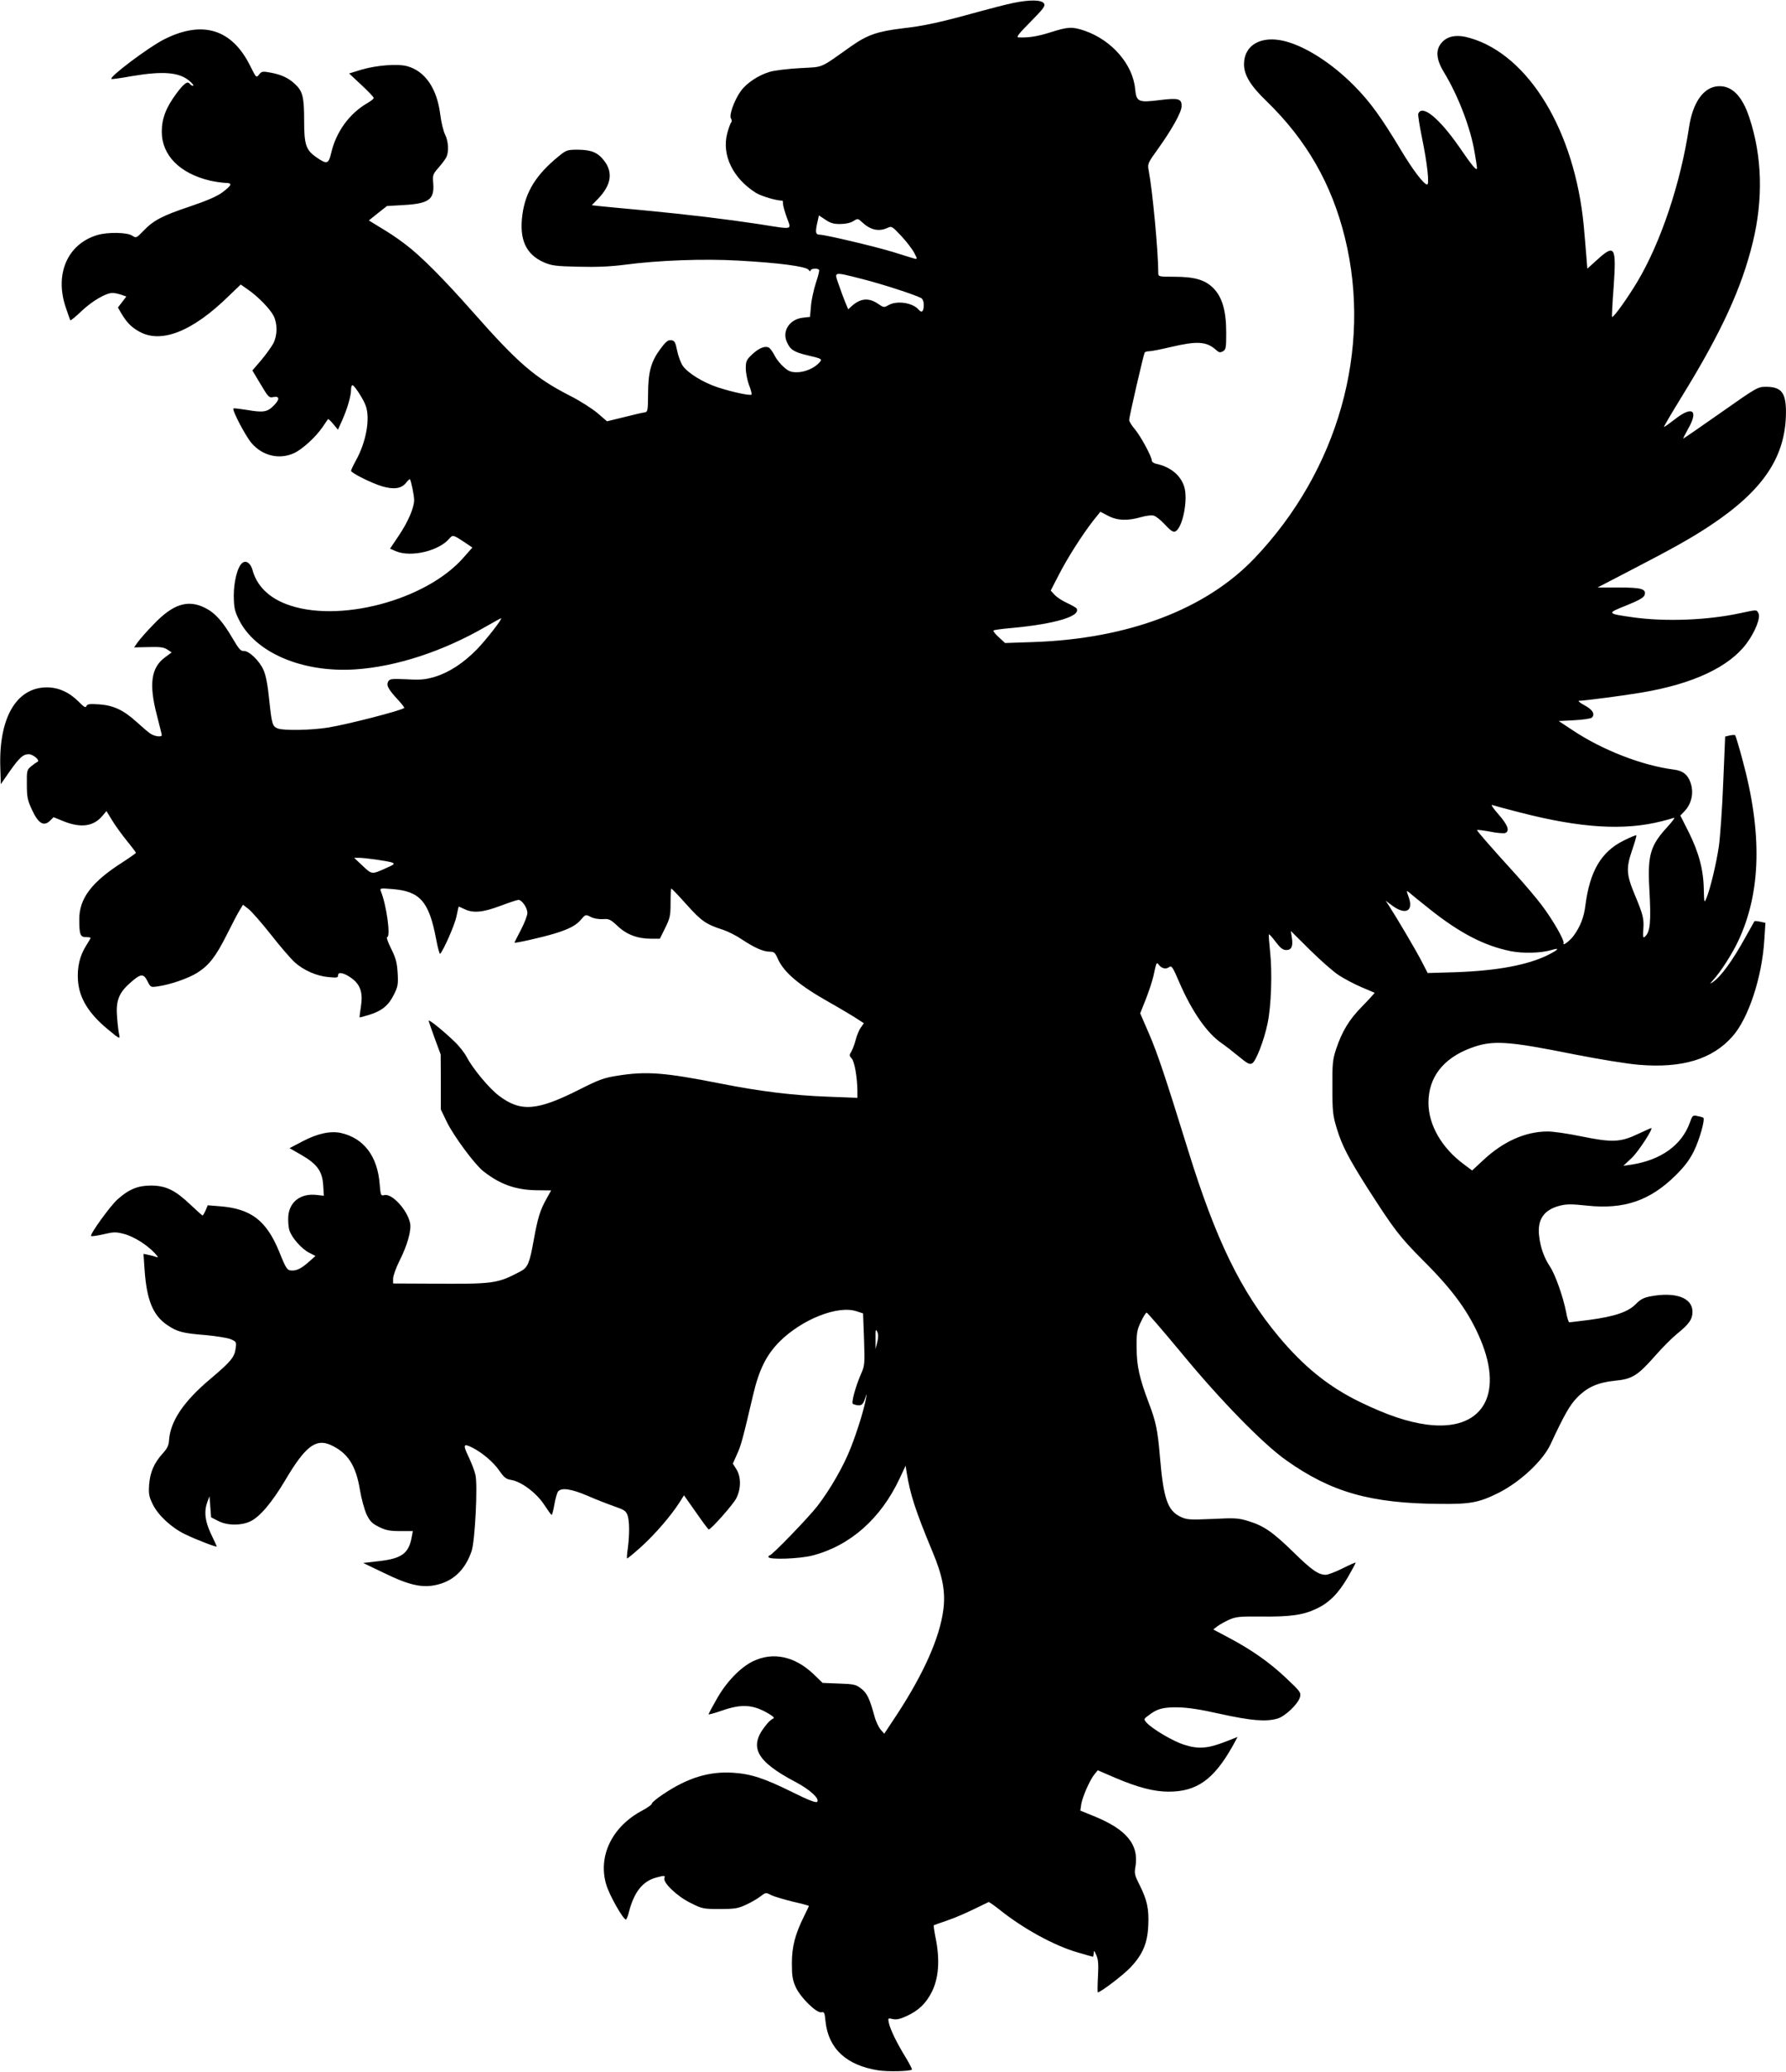
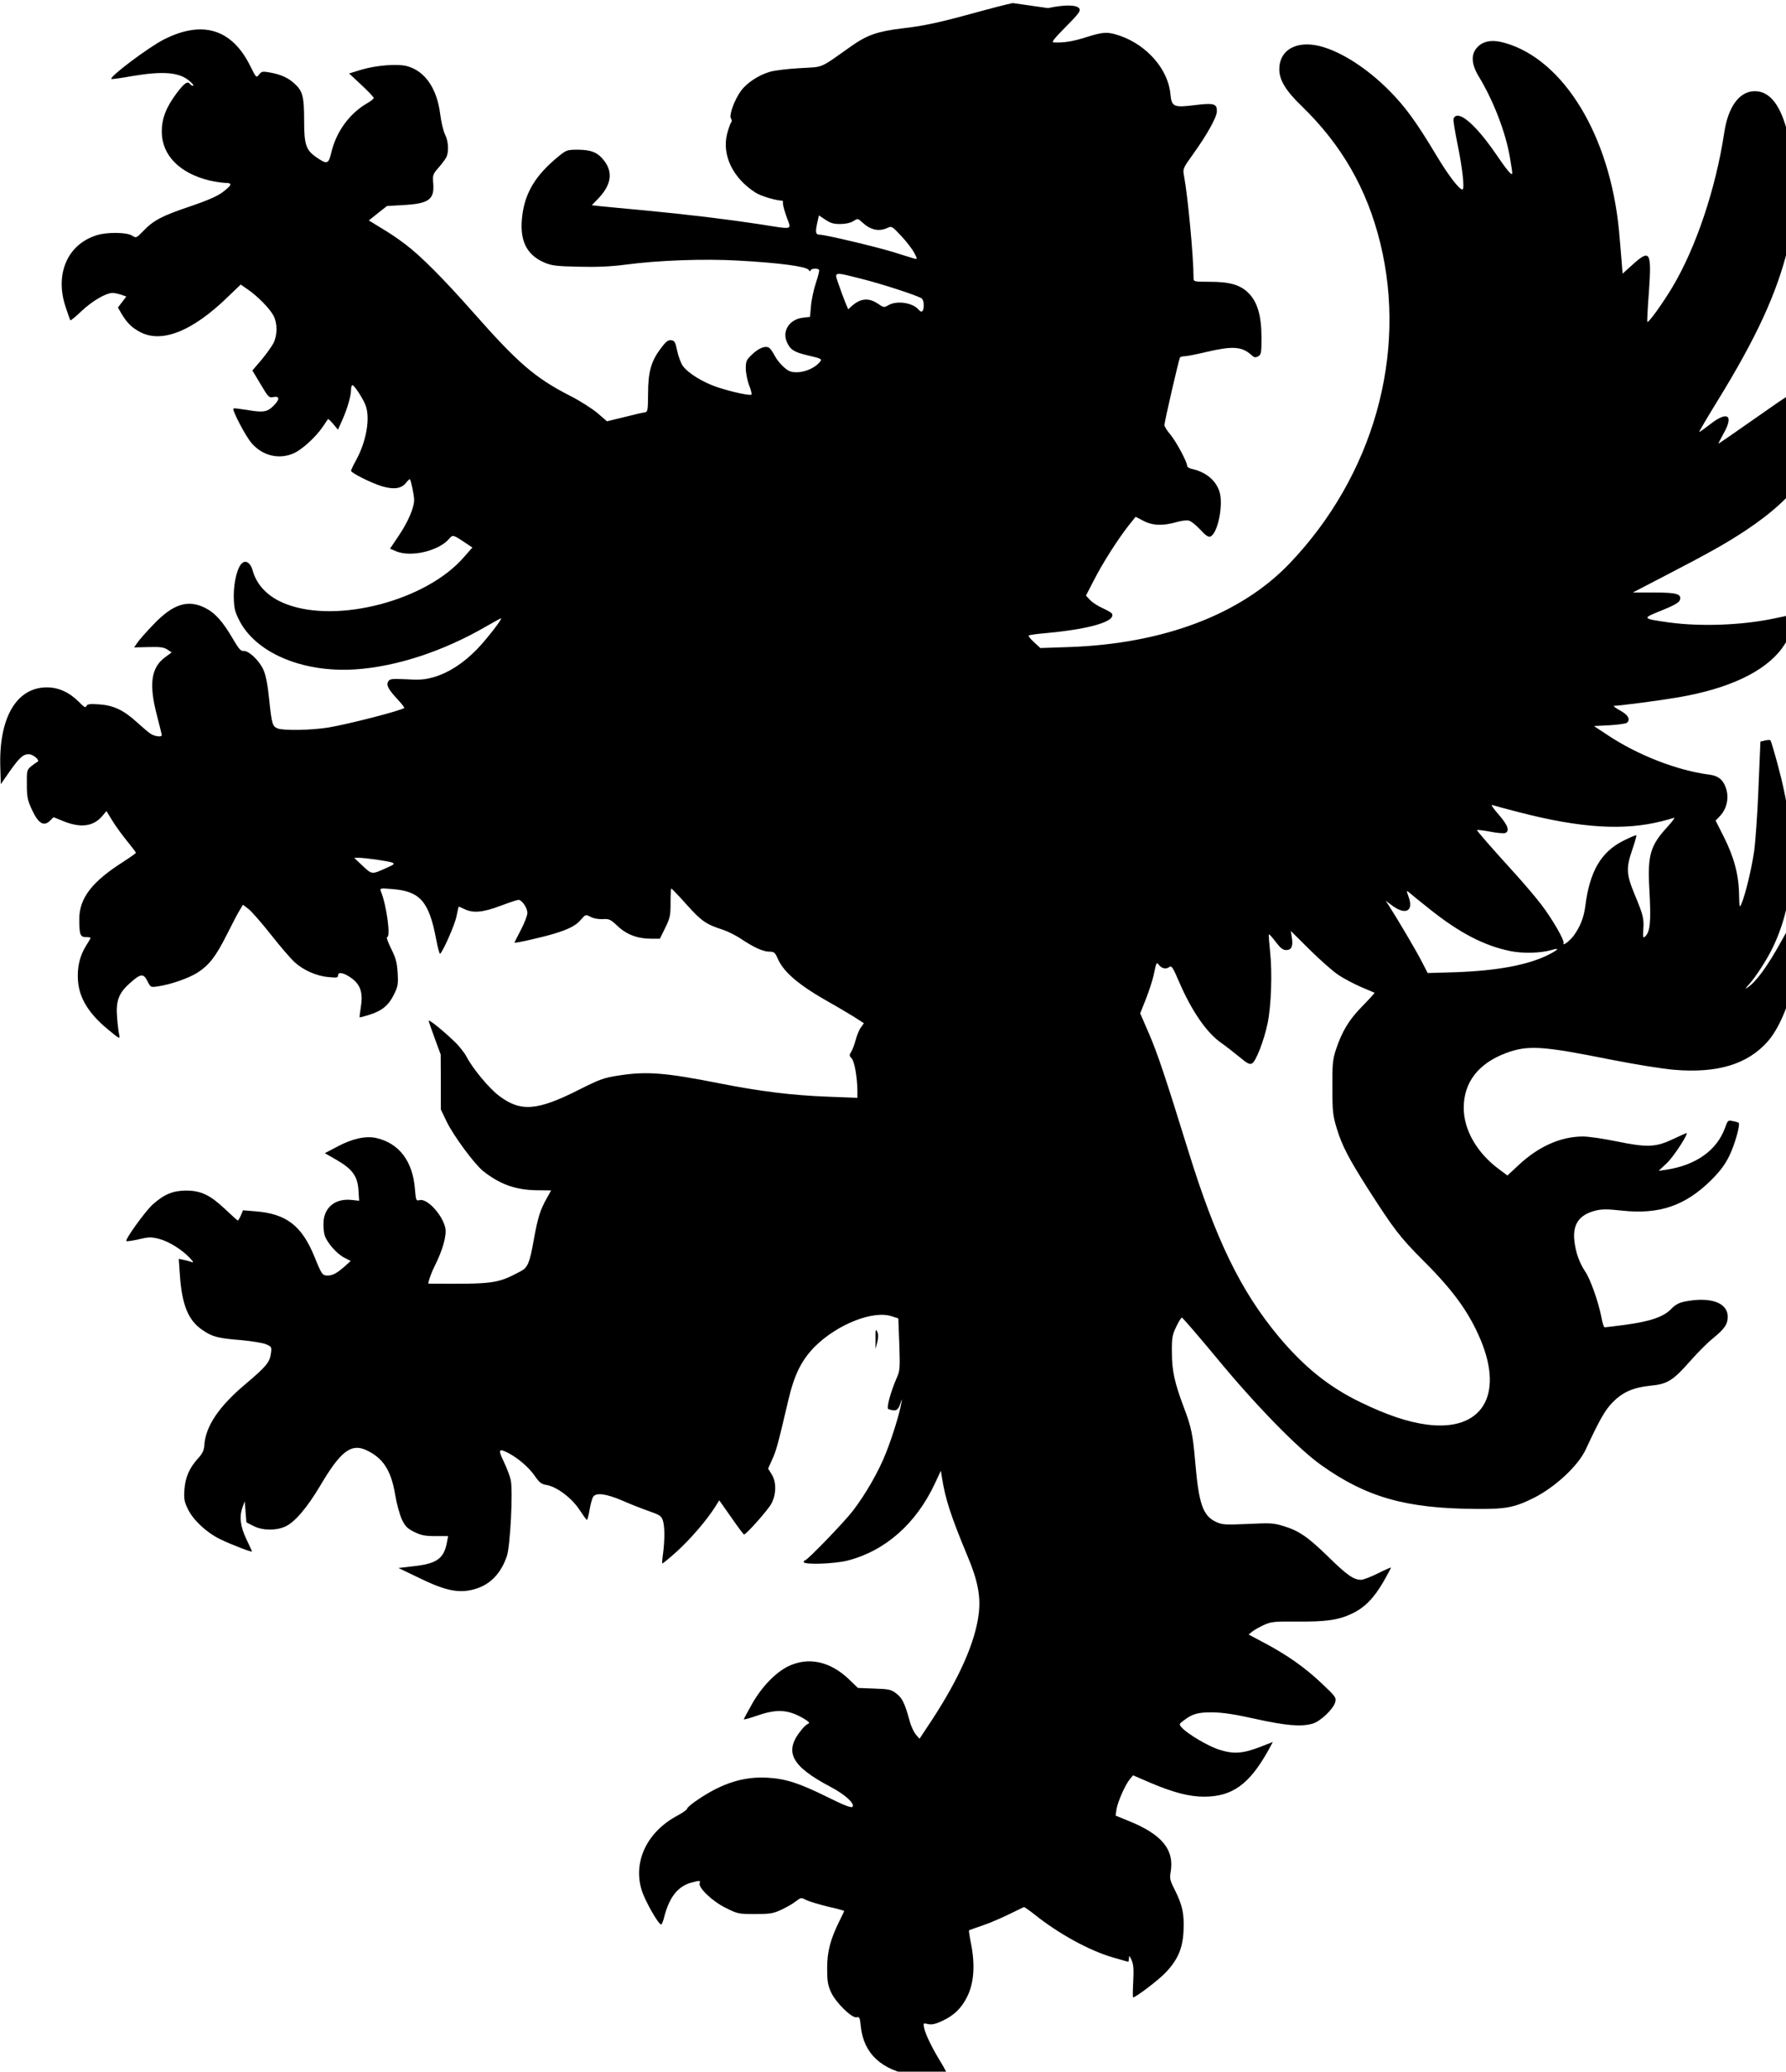
<svg xmlns="http://www.w3.org/2000/svg" version="1.0" width="1104pt" height="1280pt" viewBox="0 0 1104 1280" preserveAspectRatio="xMidYMid meet">
  <g transform="translate(0,1280) scale(0.1,-0.1)" fill="#000000" stroke="none">
-     <path d="M6260 12781 c-47 -10 -144 -35 -216 -55 -235 -65 -332 -86 -464 -101 -156 -19 -218 -40 -319 -111 -201 -142 -165 -126 -316 -135 -74 -4 -158 -14 -187 -23 -69 -20 -143 -69 -179 -119 -40 -56 -73 -148 -61 -168 6 -10 7 -20 2 -25 -5 -5 -16 -36 -25 -69 -34 -132 34 -275 175 -365 34 -22 129 -50 167 -50 2 0 3 -9 3 -20 0 -10 11 -49 24 -85 28 -78 45 -74 -171 -40 -205 31 -435 59 -708 85 -121 11 -244 23 -274 26 l-53 6 40 41 c80 84 92 160 38 232 -40 53 -80 69 -162 70 -68 0 -73 -2 -120 -40 -140 -114 -206 -220 -225 -362 -20 -153 21 -244 133 -294 47 -20 72 -24 213 -27 112 -3 199 1 285 12 210 28 491 38 702 26 255 -14 419 -36 436 -57 7 -10 12 -12 12 -5 0 13 46 17 53 4 3 -4 -6 -40 -20 -81 -13 -40 -27 -104 -30 -141 l-6 -68 -44 -5 c-81 -9 -129 -80 -100 -148 21 -49 43 -64 127 -84 94 -22 95 -23 73 -47 -30 -33 -89 -58 -137 -58 -37 0 -52 6 -81 32 -20 17 -45 48 -55 68 -10 20 -25 42 -33 49 -22 18 -64 3 -108 -39 -35 -33 -39 -42 -39 -86 0 -27 9 -73 20 -103 12 -29 18 -56 15 -59 -8 -8 -117 15 -209 45 -90 30 -183 87 -215 132 -12 17 -28 59 -35 93 -11 55 -16 63 -37 66 -20 2 -33 -8 -67 -54 -58 -78 -76 -144 -76 -279 -1 -102 -2 -110 -21 -113 -11 -1 -68 -14 -126 -29 l-107 -26 -58 50 c-33 28 -111 78 -175 110 -212 109 -318 200 -594 513 -184 208 -323 348 -420 421 -63 47 -87 63 -173 115 l-52 32 56 45 56 44 103 6 c156 9 191 34 183 134 -4 51 -3 56 32 96 20 23 42 52 48 64 18 33 14 101 -7 142 -10 20 -24 77 -30 126 -20 159 -94 266 -204 296 -59 16 -188 6 -281 -21 l-78 -24 76 -71 c42 -39 76 -75 76 -80 0 -6 -18 -20 -39 -32 -111 -64 -194 -178 -224 -309 -16 -68 -26 -71 -91 -26 -65 45 -76 77 -76 228 0 145 -9 181 -57 225 -39 37 -84 58 -149 70 -51 9 -56 9 -72 -11 -18 -22 -18 -22 -55 52 -113 229 -296 285 -534 164 -95 -48 -345 -236 -324 -244 5 -2 63 6 128 18 191 32 291 24 354 -30 19 -16 29 -29 22 -30 -6 0 -15 5 -18 10 -14 22 -36 7 -84 -57 -64 -86 -91 -155 -91 -236 0 -146 110 -258 298 -303 31 -7 74 -13 94 -14 47 0 43 -13 -18 -59 -31 -23 -94 -51 -198 -86 -174 -58 -228 -87 -290 -152 -43 -44 -44 -45 -69 -29 -31 21 -154 23 -218 3 -182 -56 -262 -240 -193 -445 14 -42 27 -79 29 -81 3 -2 35 24 71 59 67 62 149 110 190 110 12 0 35 -5 53 -11 l32 -11 -26 -34 -26 -34 22 -38 c32 -53 58 -81 105 -108 137 -81 333 -4 560 219 l72 69 43 -30 c63 -43 137 -119 160 -163 25 -50 24 -119 -1 -170 -12 -22 -45 -68 -75 -104 l-55 -64 51 -85 c48 -81 52 -85 80 -79 39 7 39 -16 -1 -55 -38 -38 -64 -42 -162 -25 -44 7 -83 12 -85 9 -10 -9 76 -173 113 -215 68 -78 171 -102 261 -61 51 23 134 99 176 160 17 25 32 47 34 50 3 3 17 -11 33 -30 l29 -35 27 60 c31 70 54 148 54 188 0 15 4 27 9 27 11 0 66 -84 81 -125 30 -79 4 -226 -61 -342 -16 -29 -29 -57 -29 -62 0 -13 128 -77 193 -96 72 -21 119 -14 147 22 11 14 22 24 24 22 7 -9 26 -100 26 -128 0 -49 -39 -138 -96 -222 l-53 -79 37 -16 c93 -39 267 2 331 80 19 22 24 21 86 -20 l55 -37 -53 -60 c-231 -267 -782 -412 -1099 -289 -110 42 -182 116 -207 210 -12 43 -41 63 -64 43 -29 -23 -52 -115 -52 -201 1 -73 5 -94 30 -145 99 -206 391 -332 720 -311 256 17 545 112 809 265 49 28 91 51 93 51 12 0 -90 -131 -148 -191 -84 -86 -173 -144 -262 -171 -59 -17 -86 -20 -174 -15 -95 4 -104 3 -114 -15 -12 -23 1 -47 64 -115 22 -24 38 -45 36 -47 -21 -17 -344 -100 -469 -121 -106 -17 -276 -20 -313 -6 -33 13 -37 26 -53 178 -9 89 -20 149 -35 183 -25 58 -93 122 -124 118 -16 -2 -30 14 -65 74 -63 108 -110 161 -172 192 -107 54 -199 24 -319 -102 -41 -42 -85 -92 -97 -109 l-23 -33 89 2 c71 2 94 -1 116 -15 l27 -18 -39 -29 c-88 -63 -103 -166 -52 -360 16 -63 30 -118 30 -122 0 -14 -45 -8 -70 9 -14 9 -51 41 -83 70 -82 75 -145 105 -234 111 -59 4 -74 2 -79 -11 -4 -12 -15 -6 -47 27 -59 59 -126 89 -197 89 -189 0 -299 -189 -288 -498 l3 -100 57 82 c59 83 81 103 116 103 27 0 72 -39 54 -47 -7 -3 -25 -16 -40 -28 -26 -22 -27 -28 -26 -112 0 -76 4 -97 31 -155 40 -87 74 -107 113 -68 l21 21 64 -26 c106 -42 183 -31 238 34 l25 30 36 -59 c20 -33 61 -89 91 -126 30 -37 55 -69 55 -73 0 -3 -38 -30 -83 -59 -190 -121 -267 -223 -267 -351 0 -95 6 -111 41 -111 16 0 29 -2 29 -5 0 -2 -13 -25 -29 -50 -38 -61 -55 -132 -49 -214 8 -109 67 -204 186 -302 71 -59 75 -60 69 -33 -4 16 -10 64 -13 106 -9 101 9 151 76 211 69 62 86 65 111 16 20 -40 20 -40 67 -33 77 11 188 50 242 84 72 46 113 98 182 235 33 66 69 135 80 152 l20 33 35 -27 c19 -15 81 -86 138 -158 57 -73 123 -149 146 -170 55 -50 137 -86 210 -92 52 -5 59 -4 59 12 0 24 44 12 90 -24 49 -39 64 -88 51 -170 -6 -36 -9 -66 -8 -67 1 -1 28 6 60 16 78 24 120 59 152 125 25 50 27 64 23 134 -4 64 -11 91 -40 149 -20 40 -31 72 -25 72 23 0 -3 196 -39 284 -7 18 -3 19 69 13 173 -13 229 -76 273 -310 10 -53 21 -94 25 -90 22 24 89 177 100 228 7 33 13 61 14 63 1 1 17 -6 36 -15 53 -26 113 -21 222 20 53 20 104 37 112 37 21 0 55 -49 55 -81 0 -15 -18 -62 -40 -104 -22 -42 -40 -78 -40 -79 0 -6 169 32 245 55 92 28 137 51 168 89 26 30 27 31 58 15 18 -10 49 -15 74 -14 40 3 48 -1 93 -43 56 -53 124 -78 208 -78 l53 0 33 67 c30 61 33 76 33 155 0 49 2 88 5 88 3 0 46 -45 95 -100 92 -102 119 -121 225 -155 30 -10 82 -36 114 -58 77 -51 133 -77 173 -77 28 0 34 -5 51 -44 38 -85 132 -164 322 -271 47 -26 113 -66 148 -87 l62 -40 -19 -27 c-11 -15 -25 -50 -32 -77 -7 -27 -19 -59 -27 -72 -13 -20 -13 -25 3 -42 17 -19 34 -116 35 -199 l0 -44 -182 7 c-219 8 -420 33 -663 81 -348 69 -460 77 -636 49 -85 -13 -115 -24 -236 -85 -263 -133 -364 -141 -499 -39 -61 46 -162 168 -199 239 -13 25 -47 69 -77 97 -71 68 -158 138 -158 127 0 -4 17 -53 37 -108 l37 -100 1 -170 0 -170 36 -75 c42 -87 172 -263 226 -306 103 -81 199 -116 329 -118 l91 -1 -28 -50 c-41 -73 -55 -120 -80 -258 -25 -141 -37 -169 -81 -192 -147 -77 -160 -79 -570 -76 l-218 1 0 30 c0 17 18 67 40 111 48 95 74 187 65 232 -17 81 -112 185 -159 173 -22 -5 -23 -3 -29 67 -13 173 -98 285 -240 317 -65 14 -147 -4 -239 -53 l-78 -41 75 -43 c96 -56 128 -100 133 -188 l4 -63 -45 5 c-98 11 -167 -41 -175 -131 -2 -29 1 -69 7 -88 16 -47 75 -114 122 -138 l39 -20 -38 -34 c-46 -41 -74 -56 -105 -56 -32 0 -37 7 -81 116 -79 193 -174 266 -367 281 l-75 6 -13 -32 c-8 -17 -16 -31 -19 -31 -2 0 -37 31 -76 68 -94 89 -150 116 -241 117 -82 0 -137 -22 -208 -85 -45 -40 -173 -217 -164 -227 3 -3 38 2 77 11 63 15 77 15 127 2 60 -16 140 -66 188 -117 24 -26 26 -31 10 -25 -11 4 -33 10 -49 13 l-29 6 7 -101 c13 -185 52 -280 140 -339 61 -42 97 -51 238 -62 64 -6 133 -17 153 -25 36 -15 37 -18 32 -55 -7 -57 -29 -83 -158 -192 -164 -138 -246 -260 -254 -377 -2 -32 -11 -52 -39 -82 -54 -60 -78 -116 -84 -192 -4 -59 -1 -75 22 -122 33 -68 116 -145 199 -185 65 -32 197 -83 197 -76 0 2 -16 36 -35 76 -38 80 -45 139 -23 200 l13 34 5 -65 5 -65 45 -23 c55 -28 138 -29 195 -3 59 26 136 117 218 255 122 207 188 259 279 219 107 -48 158 -126 183 -279 9 -55 28 -122 41 -151 21 -43 34 -56 76 -77 43 -21 66 -26 131 -26 l79 0 -7 -37 c-18 -100 -61 -132 -197 -148 l-103 -12 125 -60 c171 -84 256 -100 358 -67 88 29 151 95 187 200 21 60 39 405 24 471 -5 23 -24 74 -43 113 -36 76 -32 84 27 54 60 -31 128 -89 163 -140 30 -43 42 -53 74 -58 62 -10 156 -80 203 -152 23 -35 44 -64 47 -64 3 0 11 29 17 65 6 37 17 73 23 80 21 25 81 16 180 -26 52 -23 127 -52 167 -66 61 -21 73 -29 82 -55 12 -35 13 -115 2 -203 -5 -33 -7 -62 -5 -64 2 -2 43 32 91 75 85 78 180 188 234 272 l27 43 74 -105 c40 -58 76 -106 79 -106 14 0 150 153 170 192 30 58 31 132 1 180 l-22 35 25 56 c25 53 37 98 100 367 37 158 82 248 164 331 139 138 361 226 476 187 l40 -13 6 -160 c5 -150 4 -163 -17 -210 -37 -85 -64 -186 -51 -190 44 -16 60 -10 73 30 13 39 13 39 7 5 -10 -61 -53 -201 -94 -305 -44 -113 -126 -256 -206 -360 -55 -71 -281 -305 -295 -305 -4 0 -8 -4 -8 -10 0 -18 190 -12 272 9 232 60 422 227 538 474 l38 81 6 -39 c22 -138 54 -237 160 -492 63 -149 82 -251 67 -360 -22 -170 -119 -389 -283 -641 l-82 -124 -23 26 c-12 15 -30 52 -38 84 -30 109 -46 142 -82 169 -32 25 -45 28 -137 31 l-101 4 -57 55 c-116 110 -250 138 -373 79 -80 -39 -168 -131 -227 -238 -27 -47 -48 -87 -48 -90 0 -3 37 7 83 23 121 42 190 38 285 -17 34 -20 42 -29 30 -33 -8 -3 -27 -19 -40 -36 -113 -136 -68 -225 181 -356 89 -47 150 -104 132 -122 -7 -7 -53 10 -153 60 -172 85 -255 113 -368 120 -148 9 -279 -31 -431 -133 -38 -25 -69 -51 -69 -57 0 -7 -26 -25 -57 -42 -189 -99 -279 -283 -225 -461 19 -64 104 -214 121 -214 4 0 13 22 19 48 32 122 84 188 167 211 52 14 58 14 52 -3 -11 -27 80 -114 161 -153 73 -37 80 -38 181 -38 94 0 112 3 164 27 32 15 72 38 89 52 32 24 32 24 67 6 20 -9 80 -27 134 -40 53 -12 97 -24 97 -26 0 -3 -13 -30 -29 -62 -56 -113 -76 -189 -76 -292 0 -78 4 -104 24 -148 29 -64 130 -163 159 -155 17 4 20 -3 25 -57 18 -168 129 -271 327 -302 58 -9 196 -6 207 5 2 3 -14 34 -36 71 -56 90 -97 175 -106 215 -7 33 -7 33 24 26 22 -5 45 0 84 18 75 34 122 79 158 152 41 83 49 190 25 319 -10 48 -16 89 -14 90 2 2 39 15 83 30 66 23 122 48 256 114 3 1 32 -19 65 -45 148 -119 341 -225 488 -267 48 -14 90 -26 92 -26 2 0 4 10 5 23 0 18 3 16 16 -13 12 -27 14 -58 10 -133 -3 -53 -3 -97 -1 -97 17 0 159 108 202 154 75 79 105 149 110 258 5 103 -7 158 -53 250 -30 59 -34 73 -27 110 25 140 -53 235 -259 318 l-81 33 6 41 c8 46 53 149 82 184 l20 24 109 -47 c139 -59 239 -85 329 -85 174 0 279 75 395 281 l31 57 -77 -30 c-106 -41 -164 -46 -250 -19 -68 20 -200 98 -236 138 -18 21 -18 22 15 46 51 39 86 49 178 48 60 -1 137 -12 265 -41 187 -41 278 -49 350 -29 48 13 130 91 141 134 7 27 1 35 -84 115 -102 97 -214 176 -356 251 l-96 51 24 19 c14 11 47 29 73 41 43 19 64 21 198 20 180 -2 260 9 342 48 79 37 136 94 196 197 26 45 47 85 47 88 0 3 -36 -13 -80 -35 -44 -22 -91 -40 -105 -40 -45 0 -87 29 -200 140 -127 124 -183 163 -279 192 -62 19 -82 20 -222 13 -144 -6 -157 -5 -198 14 -79 39 -104 111 -126 371 -14 167 -25 217 -70 335 -57 151 -74 227 -74 340 -1 88 2 107 26 157 15 32 31 58 36 58 4 0 100 -111 213 -247 241 -293 506 -564 649 -665 279 -198 522 -267 951 -270 188 -2 242 8 364 69 132 67 273 198 320 300 83 179 119 242 163 287 63 65 128 94 234 105 108 10 142 32 251 156 44 50 104 110 135 135 73 59 94 89 94 135 0 87 -105 125 -262 95 -40 -8 -61 -19 -89 -48 -47 -48 -130 -76 -286 -97 -64 -8 -120 -15 -124 -15 -5 0 -14 28 -20 63 -19 96 -68 235 -101 283 -35 53 -58 116 -66 188 -12 102 30 162 130 187 40 10 73 10 165 0 231 -25 392 31 551 189 55 55 85 95 112 150 33 68 69 193 57 204 -2 2 -18 7 -35 10 -31 7 -32 5 -49 -42 -50 -138 -179 -230 -361 -258 l-49 -7 52 49 c42 40 135 184 120 184 -3 0 -40 -17 -83 -37 -108 -51 -159 -53 -350 -14 -83 17 -177 31 -210 30 -135 -1 -270 -61 -392 -174 l-72 -67 -48 36 c-139 101 -222 245 -222 382 0 157 90 274 260 338 136 51 225 45 644 -39 158 -31 324 -58 398 -64 267 -22 452 34 577 175 99 111 183 366 197 595 l7 107 -32 7 c-18 4 -34 5 -36 3 -1 -1 -26 -46 -55 -98 -81 -147 -152 -244 -202 -278 -21 -14 -20 -12 3 14 45 49 116 160 152 236 144 303 152 671 27 1128 -21 78 -41 144 -44 147 -2 3 -18 2 -33 -1 l-29 -7 -12 -287 c-6 -158 -19 -334 -27 -392 -16 -108 -53 -262 -77 -320 -13 -31 -14 -29 -16 56 -2 120 -31 228 -93 352 l-52 103 26 27 c45 47 59 118 36 179 -18 49 -47 71 -102 78 -196 25 -443 121 -627 244 l-85 56 97 5 c53 3 102 10 108 16 22 22 5 49 -45 76 -28 15 -43 28 -35 28 39 1 277 32 388 51 317 53 541 158 649 304 53 72 87 158 73 186 -13 23 -6 23 -115 0 -199 -43 -457 -53 -655 -26 -170 24 -170 25 -47 74 77 31 108 49 113 64 12 38 -18 47 -160 47 l-131 0 185 96 c288 149 396 210 515 289 326 217 464 424 465 698 0 120 -28 156 -120 157 -55 0 -55 0 -283 -160 -125 -88 -230 -160 -232 -160 -2 0 12 28 31 62 65 114 25 142 -82 58 -36 -28 -67 -50 -68 -48 -2 2 47 85 109 186 245 397 372 674 440 955 65 267 58 531 -21 769 -45 138 -111 202 -197 195 -88 -8 -153 -101 -176 -252 -52 -346 -174 -712 -321 -958 -60 -100 -148 -223 -155 -215 -2 2 2 87 10 188 17 247 7 264 -102 165 l-61 -55 -6 77 c-3 43 -11 128 -16 188 -56 586 -340 1055 -703 1160 -78 23 -135 14 -172 -25 -42 -44 -39 -105 10 -185 88 -145 164 -341 190 -494 8 -46 15 -91 15 -100 -1 -20 -30 14 -109 130 -126 181 -231 266 -254 206 -3 -7 8 -73 23 -148 33 -160 47 -289 32 -289 -20 0 -88 89 -161 211 -125 208 -192 300 -291 400 -138 139 -299 242 -429 275 -146 36 -251 -24 -251 -143 0 -67 40 -133 140 -229 246 -239 402 -510 484 -844 169 -688 -43 -1438 -559 -1979 -301 -316 -781 -498 -1366 -518 l-176 -6 -39 36 c-21 19 -36 38 -33 41 3 4 55 11 115 16 268 25 428 73 399 121 -4 5 -30 20 -58 33 -29 13 -63 35 -77 50 l-25 27 49 95 c53 104 144 247 213 336 l45 56 48 -25 c57 -30 121 -32 204 -8 31 9 66 13 78 9 13 -3 44 -28 69 -55 33 -36 50 -48 63 -43 46 18 82 199 56 278 -23 71 -86 122 -172 140 -16 4 -28 12 -28 20 0 24 -68 150 -104 193 -20 23 -36 49 -36 58 0 20 89 405 96 417 3 4 16 8 30 8 13 0 73 12 132 26 162 38 220 35 279 -18 17 -16 25 -18 42 -9 19 11 21 20 21 115 0 136 -25 221 -80 276 -51 51 -115 70 -242 70 -95 0 -98 1 -98 23 0 130 -35 505 -59 632 -8 42 -7 46 55 132 87 121 146 227 148 264 2 49 -17 55 -132 41 -135 -17 -147 -12 -155 67 -13 152 -144 303 -312 361 -77 26 -101 25 -209 -9 -81 -26 -137 -35 -201 -32 -15 1 4 24 75 96 80 81 93 98 84 113 -15 24 -89 25 -194 3z m-1064 -1365 c32 0 62 7 79 18 27 17 28 17 54 -7 51 -48 103 -60 157 -35 25 12 29 10 85 -50 32 -34 68 -81 80 -104 20 -38 20 -40 2 -36 -10 3 -70 21 -133 41 -111 34 -420 107 -453 107 -25 0 -28 14 -16 69 l11 50 41 -27 c31 -21 52 -27 93 -26z m134 -340 c126 -32 322 -96 363 -117 11 -6 17 -22 17 -44 0 -39 -12 -51 -31 -29 -36 44 -136 59 -188 28 -26 -15 -29 -15 -65 10 -57 38 -108 33 -162 -16 l-21 -19 -18 43 c-10 24 -28 73 -41 111 -28 81 -37 79 146 33z m4066 -3296 c376 -97 645 -113 876 -54 32 8 65 17 75 21 10 4 -8 -21 -40 -56 -106 -115 -123 -175 -112 -379 12 -211 6 -272 -29 -301 -10 -8 -11 2 -8 47 5 66 -2 92 -53 214 -52 125 -54 164 -17 273 17 49 29 91 27 94 -3 2 -38 -12 -79 -33 -138 -68 -209 -189 -236 -400 -9 -74 -32 -132 -73 -188 -24 -32 -69 -66 -62 -46 7 17 -67 146 -137 238 -31 41 -103 126 -160 189 -153 168 -237 265 -238 272 0 3 35 -1 79 -9 43 -9 85 -12 95 -9 30 12 17 49 -41 115 -35 40 -50 63 -38 58 11 -4 88 -25 171 -46z m-7071 -291 c42 -6 87 -14 98 -18 19 -8 15 -12 -35 -34 -91 -41 -88 -41 -146 13 l-53 50 30 0 c16 0 64 -5 106 -11z m6511 -305 c188 -150 340 -228 503 -261 78 -15 185 -12 251 7 54 16 46 4 -18 -29 -126 -63 -315 -99 -577 -108 l-170 -5 -35 68 c-31 62 -154 270 -205 349 l-20 30 46 -34 c79 -56 127 -29 97 55 -15 42 -15 44 1 31 9 -8 66 -55 127 -103z m-561 -409 c33 -22 96 -55 140 -74 44 -18 81 -35 82 -35 1 -1 -32 -38 -75 -82 -83 -84 -126 -155 -164 -269 -20 -62 -23 -88 -22 -235 0 -150 3 -173 28 -255 31 -102 72 -181 188 -364 167 -260 198 -301 346 -450 186 -185 284 -321 355 -491 144 -346 4 -566 -333 -522 -119 16 -247 59 -410 138 -195 94 -350 219 -507 407 -234 281 -388 598 -558 1147 -141 455 -189 599 -242 722 l-55 127 35 88 c19 48 40 113 47 143 18 85 19 88 33 69 18 -23 43 -29 63 -15 16 12 22 4 64 -94 78 -180 171 -314 262 -376 23 -16 71 -53 106 -82 52 -43 66 -51 82 -42 23 12 73 140 95 245 23 107 30 316 16 444 -6 57 -10 106 -7 108 2 2 21 -19 42 -47 29 -38 44 -50 65 -50 33 0 43 24 34 80 l-6 38 118 -117 c65 -64 145 -135 178 -156z m-2852 -2267 l-11 -43 0 65 c-1 53 1 61 10 43 8 -16 8 -36 1 -65z" />
+     <path d="M6260 12781 c-47 -10 -144 -35 -216 -55 -235 -65 -332 -86 -464 -101 -156 -19 -218 -40 -319 -111 -201 -142 -165 -126 -316 -135 -74 -4 -158 -14 -187 -23 -69 -20 -143 -69 -179 -119 -40 -56 -73 -148 -61 -168 6 -10 7 -20 2 -25 -5 -5 -16 -36 -25 -69 -34 -132 34 -275 175 -365 34 -22 129 -50 167 -50 2 0 3 -9 3 -20 0 -10 11 -49 24 -85 28 -78 45 -74 -171 -40 -205 31 -435 59 -708 85 -121 11 -244 23 -274 26 l-53 6 40 41 c80 84 92 160 38 232 -40 53 -80 69 -162 70 -68 0 -73 -2 -120 -40 -140 -114 -206 -220 -225 -362 -20 -153 21 -244 133 -294 47 -20 72 -24 213 -27 112 -3 199 1 285 12 210 28 491 38 702 26 255 -14 419 -36 436 -57 7 -10 12 -12 12 -5 0 13 46 17 53 4 3 -4 -6 -40 -20 -81 -13 -40 -27 -104 -30 -141 l-6 -68 -44 -5 c-81 -9 -129 -80 -100 -148 21 -49 43 -64 127 -84 94 -22 95 -23 73 -47 -30 -33 -89 -58 -137 -58 -37 0 -52 6 -81 32 -20 17 -45 48 -55 68 -10 20 -25 42 -33 49 -22 18 -64 3 -108 -39 -35 -33 -39 -42 -39 -86 0 -27 9 -73 20 -103 12 -29 18 -56 15 -59 -8 -8 -117 15 -209 45 -90 30 -183 87 -215 132 -12 17 -28 59 -35 93 -11 55 -16 63 -37 66 -20 2 -33 -8 -67 -54 -58 -78 -76 -144 -76 -279 -1 -102 -2 -110 -21 -113 -11 -1 -68 -14 -126 -29 l-107 -26 -58 50 c-33 28 -111 78 -175 110 -212 109 -318 200 -594 513 -184 208 -323 348 -420 421 -63 47 -87 63 -173 115 l-52 32 56 45 56 44 103 6 c156 9 191 34 183 134 -4 51 -3 56 32 96 20 23 42 52 48 64 18 33 14 101 -7 142 -10 20 -24 77 -30 126 -20 159 -94 266 -204 296 -59 16 -188 6 -281 -21 l-78 -24 76 -71 c42 -39 76 -75 76 -80 0 -6 -18 -20 -39 -32 -111 -64 -194 -178 -224 -309 -16 -68 -26 -71 -91 -26 -65 45 -76 77 -76 228 0 145 -9 181 -57 225 -39 37 -84 58 -149 70 -51 9 -56 9 -72 -11 -18 -22 -18 -22 -55 52 -113 229 -296 285 -534 164 -95 -48 -345 -236 -324 -244 5 -2 63 6 128 18 191 32 291 24 354 -30 19 -16 29 -29 22 -30 -6 0 -15 5 -18 10 -14 22 -36 7 -84 -57 -64 -86 -91 -155 -91 -236 0 -146 110 -258 298 -303 31 -7 74 -13 94 -14 47 0 43 -13 -18 -59 -31 -23 -94 -51 -198 -86 -174 -58 -228 -87 -290 -152 -43 -44 -44 -45 -69 -29 -31 21 -154 23 -218 3 -182 -56 -262 -240 -193 -445 14 -42 27 -79 29 -81 3 -2 35 24 71 59 67 62 149 110 190 110 12 0 35 -5 53 -11 l32 -11 -26 -34 -26 -34 22 -38 c32 -53 58 -81 105 -108 137 -81 333 -4 560 219 l72 69 43 -30 c63 -43 137 -119 160 -163 25 -50 24 -119 -1 -170 -12 -22 -45 -68 -75 -104 l-55 -64 51 -85 c48 -81 52 -85 80 -79 39 7 39 -16 -1 -55 -38 -38 -64 -42 -162 -25 -44 7 -83 12 -85 9 -10 -9 76 -173 113 -215 68 -78 171 -102 261 -61 51 23 134 99 176 160 17 25 32 47 34 50 3 3 17 -11 33 -30 l29 -35 27 60 c31 70 54 148 54 188 0 15 4 27 9 27 11 0 66 -84 81 -125 30 -79 4 -226 -61 -342 -16 -29 -29 -57 -29 -62 0 -13 128 -77 193 -96 72 -21 119 -14 147 22 11 14 22 24 24 22 7 -9 26 -100 26 -128 0 -49 -39 -138 -96 -222 l-53 -79 37 -16 c93 -39 267 2 331 80 19 22 24 21 86 -20 l55 -37 -53 -60 c-231 -267 -782 -412 -1099 -289 -110 42 -182 116 -207 210 -12 43 -41 63 -64 43 -29 -23 -52 -115 -52 -201 1 -73 5 -94 30 -145 99 -206 391 -332 720 -311 256 17 545 112 809 265 49 28 91 51 93 51 12 0 -90 -131 -148 -191 -84 -86 -173 -144 -262 -171 -59 -17 -86 -20 -174 -15 -95 4 -104 3 -114 -15 -12 -23 1 -47 64 -115 22 -24 38 -45 36 -47 -21 -17 -344 -100 -469 -121 -106 -17 -276 -20 -313 -6 -33 13 -37 26 -53 178 -9 89 -20 149 -35 183 -25 58 -93 122 -124 118 -16 -2 -30 14 -65 74 -63 108 -110 161 -172 192 -107 54 -199 24 -319 -102 -41 -42 -85 -92 -97 -109 l-23 -33 89 2 c71 2 94 -1 116 -15 l27 -18 -39 -29 c-88 -63 -103 -166 -52 -360 16 -63 30 -118 30 -122 0 -14 -45 -8 -70 9 -14 9 -51 41 -83 70 -82 75 -145 105 -234 111 -59 4 -74 2 -79 -11 -4 -12 -15 -6 -47 27 -59 59 -126 89 -197 89 -189 0 -299 -189 -288 -498 l3 -100 57 82 c59 83 81 103 116 103 27 0 72 -39 54 -47 -7 -3 -25 -16 -40 -28 -26 -22 -27 -28 -26 -112 0 -76 4 -97 31 -155 40 -87 74 -107 113 -68 l21 21 64 -26 c106 -42 183 -31 238 34 l25 30 36 -59 c20 -33 61 -89 91 -126 30 -37 55 -69 55 -73 0 -3 -38 -30 -83 -59 -190 -121 -267 -223 -267 -351 0 -95 6 -111 41 -111 16 0 29 -2 29 -5 0 -2 -13 -25 -29 -50 -38 -61 -55 -132 -49 -214 8 -109 67 -204 186 -302 71 -59 75 -60 69 -33 -4 16 -10 64 -13 106 -9 101 9 151 76 211 69 62 86 65 111 16 20 -40 20 -40 67 -33 77 11 188 50 242 84 72 46 113 98 182 235 33 66 69 135 80 152 l20 33 35 -27 c19 -15 81 -86 138 -158 57 -73 123 -149 146 -170 55 -50 137 -86 210 -92 52 -5 59 -4 59 12 0 24 44 12 90 -24 49 -39 64 -88 51 -170 -6 -36 -9 -66 -8 -67 1 -1 28 6 60 16 78 24 120 59 152 125 25 50 27 64 23 134 -4 64 -11 91 -40 149 -20 40 -31 72 -25 72 23 0 -3 196 -39 284 -7 18 -3 19 69 13 173 -13 229 -76 273 -310 10 -53 21 -94 25 -90 22 24 89 177 100 228 7 33 13 61 14 63 1 1 17 -6 36 -15 53 -26 113 -21 222 20 53 20 104 37 112 37 21 0 55 -49 55 -81 0 -15 -18 -62 -40 -104 -22 -42 -40 -78 -40 -79 0 -6 169 32 245 55 92 28 137 51 168 89 26 30 27 31 58 15 18 -10 49 -15 74 -14 40 3 48 -1 93 -43 56 -53 124 -78 208 -78 l53 0 33 67 c30 61 33 76 33 155 0 49 2 88 5 88 3 0 46 -45 95 -100 92 -102 119 -121 225 -155 30 -10 82 -36 114 -58 77 -51 133 -77 173 -77 28 0 34 -5 51 -44 38 -85 132 -164 322 -271 47 -26 113 -66 148 -87 l62 -40 -19 -27 c-11 -15 -25 -50 -32 -77 -7 -27 -19 -59 -27 -72 -13 -20 -13 -25 3 -42 17 -19 34 -116 35 -199 l0 -44 -182 7 c-219 8 -420 33 -663 81 -348 69 -460 77 -636 49 -85 -13 -115 -24 -236 -85 -263 -133 -364 -141 -499 -39 -61 46 -162 168 -199 239 -13 25 -47 69 -77 97 -71 68 -158 138 -158 127 0 -4 17 -53 37 -108 l37 -100 1 -170 0 -170 36 -75 c42 -87 172 -263 226 -306 103 -81 199 -116 329 -118 l91 -1 -28 -50 c-41 -73 -55 -120 -80 -258 -25 -141 -37 -169 -81 -192 -147 -77 -160 -79 -570 -76 c0 17 18 67 40 111 48 95 74 187 65 232 -17 81 -112 185 -159 173 -22 -5 -23 -3 -29 67 -13 173 -98 285 -240 317 -65 14 -147 -4 -239 -53 l-78 -41 75 -43 c96 -56 128 -100 133 -188 l4 -63 -45 5 c-98 11 -167 -41 -175 -131 -2 -29 1 -69 7 -88 16 -47 75 -114 122 -138 l39 -20 -38 -34 c-46 -41 -74 -56 -105 -56 -32 0 -37 7 -81 116 -79 193 -174 266 -367 281 l-75 6 -13 -32 c-8 -17 -16 -31 -19 -31 -2 0 -37 31 -76 68 -94 89 -150 116 -241 117 -82 0 -137 -22 -208 -85 -45 -40 -173 -217 -164 -227 3 -3 38 2 77 11 63 15 77 15 127 2 60 -16 140 -66 188 -117 24 -26 26 -31 10 -25 -11 4 -33 10 -49 13 l-29 6 7 -101 c13 -185 52 -280 140 -339 61 -42 97 -51 238 -62 64 -6 133 -17 153 -25 36 -15 37 -18 32 -55 -7 -57 -29 -83 -158 -192 -164 -138 -246 -260 -254 -377 -2 -32 -11 -52 -39 -82 -54 -60 -78 -116 -84 -192 -4 -59 -1 -75 22 -122 33 -68 116 -145 199 -185 65 -32 197 -83 197 -76 0 2 -16 36 -35 76 -38 80 -45 139 -23 200 l13 34 5 -65 5 -65 45 -23 c55 -28 138 -29 195 -3 59 26 136 117 218 255 122 207 188 259 279 219 107 -48 158 -126 183 -279 9 -55 28 -122 41 -151 21 -43 34 -56 76 -77 43 -21 66 -26 131 -26 l79 0 -7 -37 c-18 -100 -61 -132 -197 -148 l-103 -12 125 -60 c171 -84 256 -100 358 -67 88 29 151 95 187 200 21 60 39 405 24 471 -5 23 -24 74 -43 113 -36 76 -32 84 27 54 60 -31 128 -89 163 -140 30 -43 42 -53 74 -58 62 -10 156 -80 203 -152 23 -35 44 -64 47 -64 3 0 11 29 17 65 6 37 17 73 23 80 21 25 81 16 180 -26 52 -23 127 -52 167 -66 61 -21 73 -29 82 -55 12 -35 13 -115 2 -203 -5 -33 -7 -62 -5 -64 2 -2 43 32 91 75 85 78 180 188 234 272 l27 43 74 -105 c40 -58 76 -106 79 -106 14 0 150 153 170 192 30 58 31 132 1 180 l-22 35 25 56 c25 53 37 98 100 367 37 158 82 248 164 331 139 138 361 226 476 187 l40 -13 6 -160 c5 -150 4 -163 -17 -210 -37 -85 -64 -186 -51 -190 44 -16 60 -10 73 30 13 39 13 39 7 5 -10 -61 -53 -201 -94 -305 -44 -113 -126 -256 -206 -360 -55 -71 -281 -305 -295 -305 -4 0 -8 -4 -8 -10 0 -18 190 -12 272 9 232 60 422 227 538 474 l38 81 6 -39 c22 -138 54 -237 160 -492 63 -149 82 -251 67 -360 -22 -170 -119 -389 -283 -641 l-82 -124 -23 26 c-12 15 -30 52 -38 84 -30 109 -46 142 -82 169 -32 25 -45 28 -137 31 l-101 4 -57 55 c-116 110 -250 138 -373 79 -80 -39 -168 -131 -227 -238 -27 -47 -48 -87 -48 -90 0 -3 37 7 83 23 121 42 190 38 285 -17 34 -20 42 -29 30 -33 -8 -3 -27 -19 -40 -36 -113 -136 -68 -225 181 -356 89 -47 150 -104 132 -122 -7 -7 -53 10 -153 60 -172 85 -255 113 -368 120 -148 9 -279 -31 -431 -133 -38 -25 -69 -51 -69 -57 0 -7 -26 -25 -57 -42 -189 -99 -279 -283 -225 -461 19 -64 104 -214 121 -214 4 0 13 22 19 48 32 122 84 188 167 211 52 14 58 14 52 -3 -11 -27 80 -114 161 -153 73 -37 80 -38 181 -38 94 0 112 3 164 27 32 15 72 38 89 52 32 24 32 24 67 6 20 -9 80 -27 134 -40 53 -12 97 -24 97 -26 0 -3 -13 -30 -29 -62 -56 -113 -76 -189 -76 -292 0 -78 4 -104 24 -148 29 -64 130 -163 159 -155 17 4 20 -3 25 -57 18 -168 129 -271 327 -302 58 -9 196 -6 207 5 2 3 -14 34 -36 71 -56 90 -97 175 -106 215 -7 33 -7 33 24 26 22 -5 45 0 84 18 75 34 122 79 158 152 41 83 49 190 25 319 -10 48 -16 89 -14 90 2 2 39 15 83 30 66 23 122 48 256 114 3 1 32 -19 65 -45 148 -119 341 -225 488 -267 48 -14 90 -26 92 -26 2 0 4 10 5 23 0 18 3 16 16 -13 12 -27 14 -58 10 -133 -3 -53 -3 -97 -1 -97 17 0 159 108 202 154 75 79 105 149 110 258 5 103 -7 158 -53 250 -30 59 -34 73 -27 110 25 140 -53 235 -259 318 l-81 33 6 41 c8 46 53 149 82 184 l20 24 109 -47 c139 -59 239 -85 329 -85 174 0 279 75 395 281 l31 57 -77 -30 c-106 -41 -164 -46 -250 -19 -68 20 -200 98 -236 138 -18 21 -18 22 15 46 51 39 86 49 178 48 60 -1 137 -12 265 -41 187 -41 278 -49 350 -29 48 13 130 91 141 134 7 27 1 35 -84 115 -102 97 -214 176 -356 251 l-96 51 24 19 c14 11 47 29 73 41 43 19 64 21 198 20 180 -2 260 9 342 48 79 37 136 94 196 197 26 45 47 85 47 88 0 3 -36 -13 -80 -35 -44 -22 -91 -40 -105 -40 -45 0 -87 29 -200 140 -127 124 -183 163 -279 192 -62 19 -82 20 -222 13 -144 -6 -157 -5 -198 14 -79 39 -104 111 -126 371 -14 167 -25 217 -70 335 -57 151 -74 227 -74 340 -1 88 2 107 26 157 15 32 31 58 36 58 4 0 100 -111 213 -247 241 -293 506 -564 649 -665 279 -198 522 -267 951 -270 188 -2 242 8 364 69 132 67 273 198 320 300 83 179 119 242 163 287 63 65 128 94 234 105 108 10 142 32 251 156 44 50 104 110 135 135 73 59 94 89 94 135 0 87 -105 125 -262 95 -40 -8 -61 -19 -89 -48 -47 -48 -130 -76 -286 -97 -64 -8 -120 -15 -124 -15 -5 0 -14 28 -20 63 -19 96 -68 235 -101 283 -35 53 -58 116 -66 188 -12 102 30 162 130 187 40 10 73 10 165 0 231 -25 392 31 551 189 55 55 85 95 112 150 33 68 69 193 57 204 -2 2 -18 7 -35 10 -31 7 -32 5 -49 -42 -50 -138 -179 -230 -361 -258 l-49 -7 52 49 c42 40 135 184 120 184 -3 0 -40 -17 -83 -37 -108 -51 -159 -53 -350 -14 -83 17 -177 31 -210 30 -135 -1 -270 -61 -392 -174 l-72 -67 -48 36 c-139 101 -222 245 -222 382 0 157 90 274 260 338 136 51 225 45 644 -39 158 -31 324 -58 398 -64 267 -22 452 34 577 175 99 111 183 366 197 595 l7 107 -32 7 c-18 4 -34 5 -36 3 -1 -1 -26 -46 -55 -98 -81 -147 -152 -244 -202 -278 -21 -14 -20 -12 3 14 45 49 116 160 152 236 144 303 152 671 27 1128 -21 78 -41 144 -44 147 -2 3 -18 2 -33 -1 l-29 -7 -12 -287 c-6 -158 -19 -334 -27 -392 -16 -108 -53 -262 -77 -320 -13 -31 -14 -29 -16 56 -2 120 -31 228 -93 352 l-52 103 26 27 c45 47 59 118 36 179 -18 49 -47 71 -102 78 -196 25 -443 121 -627 244 l-85 56 97 5 c53 3 102 10 108 16 22 22 5 49 -45 76 -28 15 -43 28 -35 28 39 1 277 32 388 51 317 53 541 158 649 304 53 72 87 158 73 186 -13 23 -6 23 -115 0 -199 -43 -457 -53 -655 -26 -170 24 -170 25 -47 74 77 31 108 49 113 64 12 38 -18 47 -160 47 l-131 0 185 96 c288 149 396 210 515 289 326 217 464 424 465 698 0 120 -28 156 -120 157 -55 0 -55 0 -283 -160 -125 -88 -230 -160 -232 -160 -2 0 12 28 31 62 65 114 25 142 -82 58 -36 -28 -67 -50 -68 -48 -2 2 47 85 109 186 245 397 372 674 440 955 65 267 58 531 -21 769 -45 138 -111 202 -197 195 -88 -8 -153 -101 -176 -252 -52 -346 -174 -712 -321 -958 -60 -100 -148 -223 -155 -215 -2 2 2 87 10 188 17 247 7 264 -102 165 l-61 -55 -6 77 c-3 43 -11 128 -16 188 -56 586 -340 1055 -703 1160 -78 23 -135 14 -172 -25 -42 -44 -39 -105 10 -185 88 -145 164 -341 190 -494 8 -46 15 -91 15 -100 -1 -20 -30 14 -109 130 -126 181 -231 266 -254 206 -3 -7 8 -73 23 -148 33 -160 47 -289 32 -289 -20 0 -88 89 -161 211 -125 208 -192 300 -291 400 -138 139 -299 242 -429 275 -146 36 -251 -24 -251 -143 0 -67 40 -133 140 -229 246 -239 402 -510 484 -844 169 -688 -43 -1438 -559 -1979 -301 -316 -781 -498 -1366 -518 l-176 -6 -39 36 c-21 19 -36 38 -33 41 3 4 55 11 115 16 268 25 428 73 399 121 -4 5 -30 20 -58 33 -29 13 -63 35 -77 50 l-25 27 49 95 c53 104 144 247 213 336 l45 56 48 -25 c57 -30 121 -32 204 -8 31 9 66 13 78 9 13 -3 44 -28 69 -55 33 -36 50 -48 63 -43 46 18 82 199 56 278 -23 71 -86 122 -172 140 -16 4 -28 12 -28 20 0 24 -68 150 -104 193 -20 23 -36 49 -36 58 0 20 89 405 96 417 3 4 16 8 30 8 13 0 73 12 132 26 162 38 220 35 279 -18 17 -16 25 -18 42 -9 19 11 21 20 21 115 0 136 -25 221 -80 276 -51 51 -115 70 -242 70 -95 0 -98 1 -98 23 0 130 -35 505 -59 632 -8 42 -7 46 55 132 87 121 146 227 148 264 2 49 -17 55 -132 41 -135 -17 -147 -12 -155 67 -13 152 -144 303 -312 361 -77 26 -101 25 -209 -9 -81 -26 -137 -35 -201 -32 -15 1 4 24 75 96 80 81 93 98 84 113 -15 24 -89 25 -194 3z m-1064 -1365 c32 0 62 7 79 18 27 17 28 17 54 -7 51 -48 103 -60 157 -35 25 12 29 10 85 -50 32 -34 68 -81 80 -104 20 -38 20 -40 2 -36 -10 3 -70 21 -133 41 -111 34 -420 107 -453 107 -25 0 -28 14 -16 69 l11 50 41 -27 c31 -21 52 -27 93 -26z m134 -340 c126 -32 322 -96 363 -117 11 -6 17 -22 17 -44 0 -39 -12 -51 -31 -29 -36 44 -136 59 -188 28 -26 -15 -29 -15 -65 10 -57 38 -108 33 -162 -16 l-21 -19 -18 43 c-10 24 -28 73 -41 111 -28 81 -37 79 146 33z m4066 -3296 c376 -97 645 -113 876 -54 32 8 65 17 75 21 10 4 -8 -21 -40 -56 -106 -115 -123 -175 -112 -379 12 -211 6 -272 -29 -301 -10 -8 -11 2 -8 47 5 66 -2 92 -53 214 -52 125 -54 164 -17 273 17 49 29 91 27 94 -3 2 -38 -12 -79 -33 -138 -68 -209 -189 -236 -400 -9 -74 -32 -132 -73 -188 -24 -32 -69 -66 -62 -46 7 17 -67 146 -137 238 -31 41 -103 126 -160 189 -153 168 -237 265 -238 272 0 3 35 -1 79 -9 43 -9 85 -12 95 -9 30 12 17 49 -41 115 -35 40 -50 63 -38 58 11 -4 88 -25 171 -46z m-7071 -291 c42 -6 87 -14 98 -18 19 -8 15 -12 -35 -34 -91 -41 -88 -41 -146 13 l-53 50 30 0 c16 0 64 -5 106 -11z m6511 -305 c188 -150 340 -228 503 -261 78 -15 185 -12 251 7 54 16 46 4 -18 -29 -126 -63 -315 -99 -577 -108 l-170 -5 -35 68 c-31 62 -154 270 -205 349 l-20 30 46 -34 c79 -56 127 -29 97 55 -15 42 -15 44 1 31 9 -8 66 -55 127 -103z m-561 -409 c33 -22 96 -55 140 -74 44 -18 81 -35 82 -35 1 -1 -32 -38 -75 -82 -83 -84 -126 -155 -164 -269 -20 -62 -23 -88 -22 -235 0 -150 3 -173 28 -255 31 -102 72 -181 188 -364 167 -260 198 -301 346 -450 186 -185 284 -321 355 -491 144 -346 4 -566 -333 -522 -119 16 -247 59 -410 138 -195 94 -350 219 -507 407 -234 281 -388 598 -558 1147 -141 455 -189 599 -242 722 l-55 127 35 88 c19 48 40 113 47 143 18 85 19 88 33 69 18 -23 43 -29 63 -15 16 12 22 4 64 -94 78 -180 171 -314 262 -376 23 -16 71 -53 106 -82 52 -43 66 -51 82 -42 23 12 73 140 95 245 23 107 30 316 16 444 -6 57 -10 106 -7 108 2 2 21 -19 42 -47 29 -38 44 -50 65 -50 33 0 43 24 34 80 l-6 38 118 -117 c65 -64 145 -135 178 -156z m-2852 -2267 l-11 -43 0 65 c-1 53 1 61 10 43 8 -16 8 -36 1 -65z" />
  </g>
</svg>